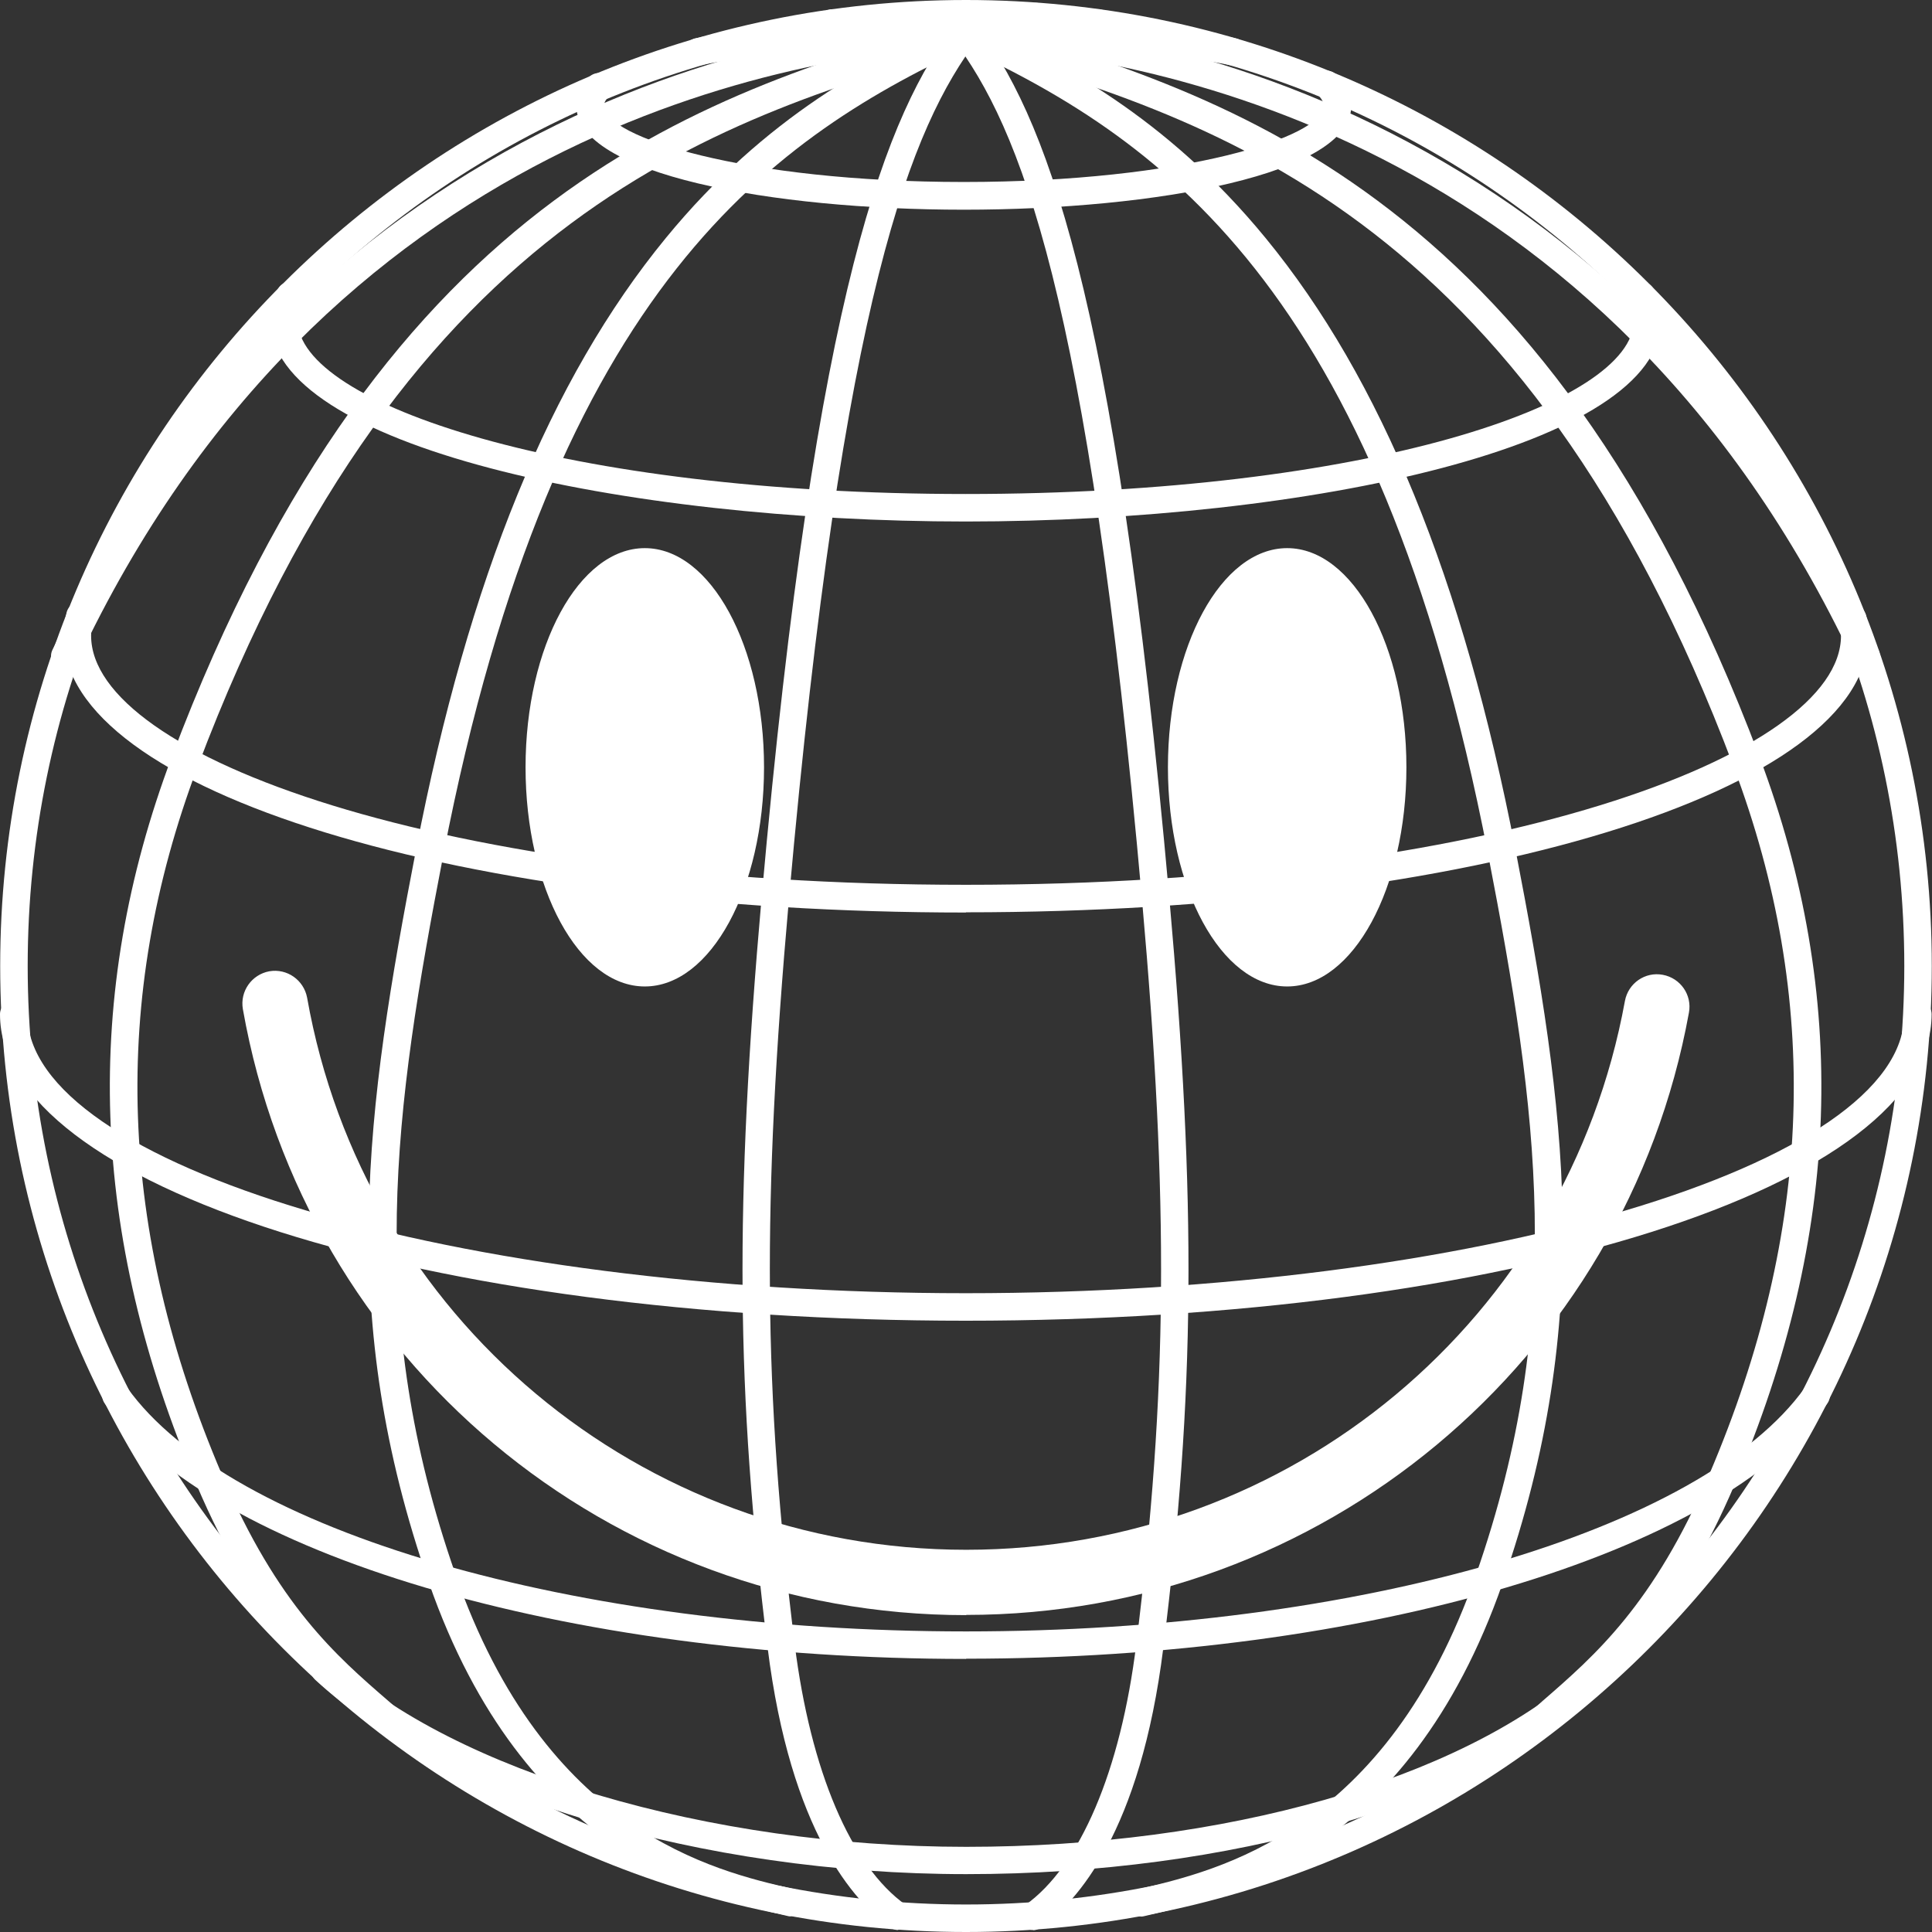
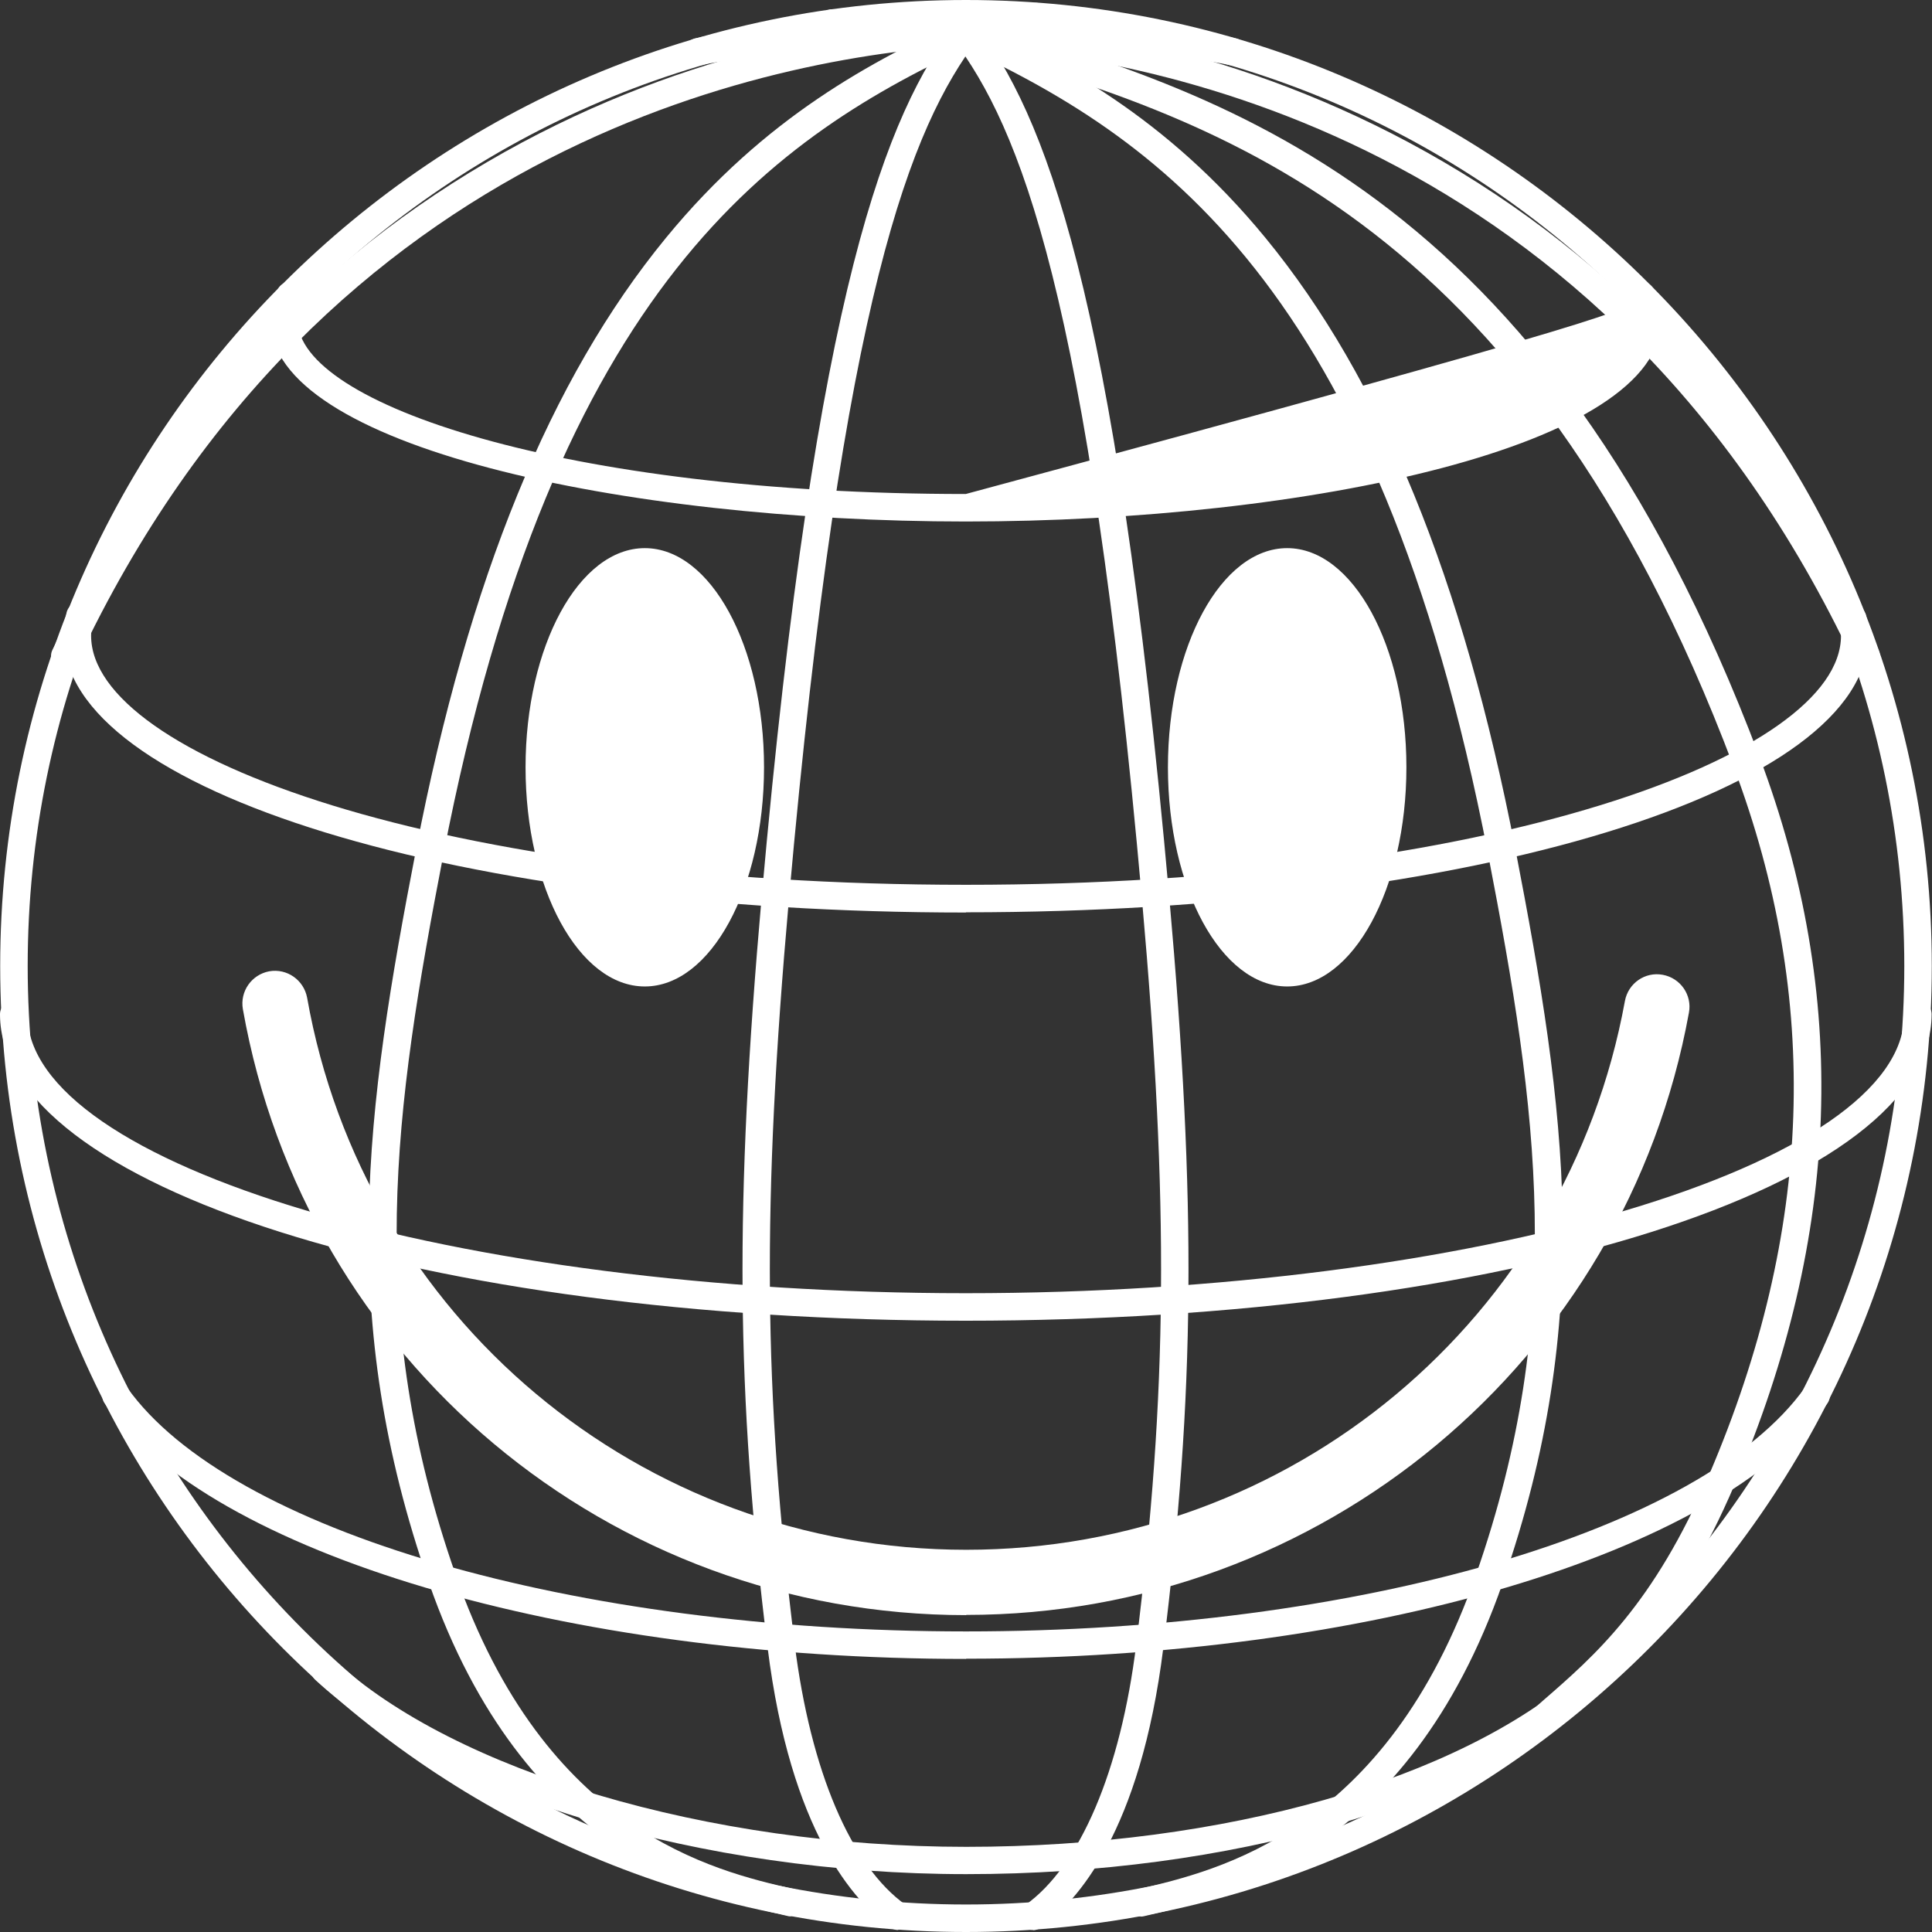
<svg xmlns="http://www.w3.org/2000/svg" width="238" height="238" viewBox="0 0 238 238" fill="none">
  <rect x="0" y="0" width="238" height="238" fill="#333333" stroke="none" />
  <path d="M118.999 238C53.386 238 0.023 184.626 0.023 119C0.023 53.374 53.386 0 118.999 0C184.612 0 237.974 53.374 237.974 119C237.974 184.626 184.612 238 118.999 238ZM118.999 3.389C55.256 3.389 3.411 55.244 3.411 119C3.411 182.756 55.256 234.612 118.999 234.612C182.742 234.612 234.587 182.756 234.587 119C234.587 55.244 182.742 3.389 118.999 3.389Z" fill="white" />
  <path d="M110.63 237.756C110.304 237.756 109.952 237.648 109.654 237.431C105.236 234.286 97.377 225.612 94.558 202.951C90.656 171.588 90.493 148.276 93.827 110.516C100.548 34.887 109.302 14.069 117.757 2.819C119.573 0.379 121.524 2.58841e-05 123.855 0.136C124.777 0.19 125.508 1.003 125.427 1.925C125.373 2.846 124.56 3.578 123.638 3.497C122.067 3.388 121.389 3.578 120.44 4.825C112.283 15.668 103.827 35.998 97.187 110.787C93.854 148.276 94.044 171.425 97.892 202.517C99.843 218.131 104.83 229.868 111.578 234.666C112.337 235.208 112.527 236.265 111.985 237.024C111.659 237.485 111.145 237.729 110.603 237.729L110.63 237.756Z" fill="white" />
  <path d="M97.375 236.075C97.375 236.075 97.131 236.075 96.996 236.021C87.266 233.771 64.528 228.513 52.847 195.008C41.438 162.29 45.015 136.864 51.276 104.552C57.726 71.292 67.78 46.678 82.036 29.303C94.312 14.34 107.457 7.509 118.785 2.277C121.224 1.139 123.989 0.542 127.485 0.352C128.406 0.298 129.219 1.003 129.273 1.952C129.328 2.873 128.596 3.687 127.674 3.741C124.585 3.903 122.281 4.418 120.222 5.367C95.641 16.698 68.295 34.697 54.636 105.203C48.484 136.999 44.961 161.992 56.099 193.897C67.157 225.639 87.862 230.437 97.809 232.714C98.73 232.931 99.272 233.826 99.082 234.747C98.893 235.533 98.215 236.048 97.429 236.048L97.375 236.075Z" fill="white" />
-   <path d="M48.978 214.471C48.572 214.471 48.166 214.336 47.867 214.037C47.136 213.387 46.377 212.736 45.618 212.059C38.951 206.258 31.363 199.698 24.208 182.891C11.064 152.071 10.061 122.741 21.172 93.221C47.678 22.797 87.408 11.358 119.307 2.169C122.288 1.301 127.275 1.247 131.665 1.22C133.02 1.22 134.267 1.193 135.297 1.166C136.245 1.139 137.004 1.87 137.058 2.792C137.085 3.714 136.354 4.5 135.432 4.554C134.375 4.581 133.101 4.608 131.719 4.635C127.735 4.69 122.776 4.744 120.255 5.476C89.089 14.448 50.279 25.643 24.343 94.468C13.557 123.12 14.533 151.637 27.324 181.617C34.181 197.719 41.444 204.008 47.84 209.538C48.626 210.215 49.385 210.866 50.117 211.544C50.822 212.167 50.876 213.224 50.252 213.929C49.927 214.308 49.466 214.498 48.978 214.498V214.471Z" fill="white" />
  <path d="M7.971 82.487C7.727 82.487 7.483 82.433 7.266 82.324C6.426 81.918 6.046 80.915 6.453 80.074C18.811 53.753 36.834 33.532 60.032 19.951C82.879 6.587 105.238 2.873 119.954 2.114C124.534 1.87 143.288 2.792 152.205 4.717C153.126 4.906 153.695 5.801 153.505 6.723C153.316 7.644 152.394 8.213 151.5 8.024C143.017 6.208 124.48 5.259 120.144 5.503C97.053 6.696 40.059 16.454 9.515 81.511C9.217 82.135 8.621 82.487 7.971 82.487Z" fill="white" />
  <path d="M127.265 237.756C126.723 237.756 126.208 237.512 125.883 237.051C125.341 236.292 125.53 235.235 126.289 234.693C133.037 229.895 138.051 218.158 139.975 202.544C143.824 171.452 144.014 148.303 140.68 110.814C134.04 36.025 125.585 15.695 117.427 4.852C116.478 3.605 115.801 3.415 114.229 3.524C113.308 3.578 112.495 2.873 112.44 1.952C112.386 1.03 113.091 0.217 114.012 0.163C116.343 0.027 118.294 0.407 120.11 2.846C128.566 14.096 137.319 34.914 144.041 110.543C147.401 148.303 147.211 171.642 143.309 202.978C140.49 225.666 132.658 234.314 128.213 237.458C127.915 237.675 127.563 237.783 127.238 237.783L127.265 237.756Z" fill="white" />
  <path d="M140.519 236.076C139.76 236.076 139.055 235.533 138.866 234.774C138.649 233.853 139.218 232.958 140.139 232.741C150.086 230.437 170.791 225.639 181.849 193.924C192.96 161.992 189.464 137.026 183.312 105.23C169.653 34.697 142.281 16.725 117.727 5.394C115.667 4.446 113.363 3.931 110.274 3.768C109.352 3.714 108.621 2.928 108.675 1.979C108.729 1.057 109.542 0.325 110.463 0.38C113.959 0.569 116.697 1.193 119.163 2.304C130.491 7.536 143.636 14.367 155.913 29.33C170.168 46.706 180.222 71.319 186.673 104.579C192.933 136.918 196.483 162.317 185.101 195.035C173.42 228.54 150.682 233.798 140.952 236.048C140.817 236.075 140.709 236.103 140.573 236.103L140.519 236.076Z" fill="white" />
  <path d="M188.924 214.471C188.463 214.471 188.003 214.281 187.651 213.902C187.027 213.197 187.081 212.14 187.786 211.516C188.545 210.866 189.304 210.188 190.062 209.51C196.458 203.953 203.722 197.665 210.578 181.59C223.37 151.61 224.346 123.12 213.56 94.441C187.651 25.616 148.841 14.421 117.647 5.448C115.127 4.717 110.167 4.662 106.184 4.608C104.801 4.608 103.528 4.581 102.471 4.527C101.549 4.5 100.817 3.714 100.844 2.765C100.872 1.843 101.685 1.111 102.606 1.138C103.636 1.166 104.883 1.193 106.238 1.193C110.628 1.247 115.615 1.301 118.596 2.141C150.494 11.331 190.198 22.77 216.73 93.194C227.842 122.714 226.839 152.043 213.695 182.864C206.513 199.671 198.952 206.231 192.285 212.031C191.526 212.682 190.767 213.332 190.035 214.01C189.71 214.308 189.304 214.444 188.924 214.444V214.471Z" fill="white" />
  <path d="M229.899 82.487C229.276 82.487 228.653 82.135 228.355 81.511C197.811 16.454 140.817 6.696 117.727 5.503C113.39 5.286 94.853 6.208 86.37 8.024C85.449 8.213 84.554 7.644 84.365 6.723C84.175 5.801 84.744 4.906 85.665 4.717C94.582 2.792 113.309 1.87 117.916 2.114C132.632 2.873 154.991 6.587 177.838 19.951C201.036 33.504 219.059 53.753 231.417 80.074C231.824 80.915 231.444 81.918 230.604 82.324C230.36 82.433 230.116 82.487 229.872 82.487H229.899Z" fill="white" />
  <path d="M119.002 162.697C52.279 162.697 0 146.107 0 124.936C0 124.015 0.759 123.256 1.68 123.256C2.602 123.256 3.361 124.015 3.361 124.936C3.361 143.559 56.317 159.308 118.975 159.308C181.634 159.308 234.59 143.559 234.59 124.936C234.59 124.015 235.349 123.256 236.271 123.256C237.192 123.256 237.951 124.015 237.951 124.936C237.951 146.107 185.672 162.697 118.948 162.697H119.002Z" fill="white" />
  <path d="M119.006 112.413C56.673 112.413 7.836 97.45 7.836 78.339C7.836 77.364 7.971 76.388 8.215 75.412C8.459 74.517 9.381 73.975 10.275 74.192C11.169 74.436 11.711 75.358 11.495 76.252C11.305 76.93 11.224 77.635 11.224 78.312C11.224 93.14 54.532 108.997 119.006 108.997C183.481 108.997 226.789 93.14 226.789 78.312C226.789 77.743 226.734 77.174 226.599 76.605C226.409 75.683 226.978 74.788 227.9 74.599C228.821 74.409 229.716 74.978 229.905 75.9C230.068 76.686 230.149 77.499 230.149 78.312C230.149 97.423 181.312 112.386 118.979 112.386L119.006 112.413Z" fill="white" />
-   <path d="M118.999 64.244C76.884 64.244 33.305 54.973 33.305 39.441C33.305 38.167 33.603 36.893 34.199 35.673C34.606 34.833 35.608 34.48 36.448 34.887C37.288 35.293 37.641 36.296 37.234 37.137C36.855 37.923 36.665 38.682 36.665 39.441C36.665 49.769 69.729 60.855 118.972 60.855C168.216 60.855 201.279 49.796 201.279 39.441C201.279 38.682 201.09 37.896 200.71 37.137C200.304 36.296 200.656 35.293 201.496 34.887C202.336 34.48 203.339 34.833 203.746 35.673C204.342 36.893 204.64 38.167 204.64 39.441C204.64 54.973 161.061 64.244 118.945 64.244H118.999Z" fill="white" />
-   <path d="M118.734 25.833C95.02 25.833 71.008 21.442 71.008 13.066C71.008 11.846 71.496 10.653 72.499 9.569C73.122 8.864 74.179 8.81 74.883 9.433C75.588 10.057 75.642 11.141 75.019 11.819C74.612 12.28 74.395 12.686 74.395 13.039C74.395 16.861 91.659 22.418 118.734 22.418C145.808 22.418 163.072 16.861 163.072 13.039C163.072 12.496 162.638 11.954 162.259 11.602C161.581 10.951 161.581 9.867 162.259 9.216C162.909 8.539 163.993 8.539 164.643 9.216C165.863 10.409 166.459 11.71 166.459 13.066C166.459 21.442 142.447 25.833 118.734 25.833Z" fill="white" />
+   <path d="M118.999 64.244C76.884 64.244 33.305 54.973 33.305 39.441C33.305 38.167 33.603 36.893 34.199 35.673C34.606 34.833 35.608 34.48 36.448 34.887C37.288 35.293 37.641 36.296 37.234 37.137C36.855 37.923 36.665 38.682 36.665 39.441C36.665 49.769 69.729 60.855 118.972 60.855C201.279 38.682 201.09 37.896 200.71 37.137C200.304 36.296 200.656 35.293 201.496 34.887C202.336 34.48 203.339 34.833 203.746 35.673C204.342 36.893 204.64 38.167 204.64 39.441C204.64 54.973 161.061 64.244 118.945 64.244H118.999Z" fill="white" />
  <path d="M119.006 204.36C69.708 204.36 26.075 191.43 12.904 172.889C12.362 172.13 12.551 171.073 13.31 170.531C14.069 169.988 15.126 170.178 15.668 170.937C28.243 188.611 70.738 200.972 119.006 200.972C167.274 200.972 209.742 188.611 222.344 170.937C222.886 170.178 223.943 169.988 224.702 170.531C225.46 171.073 225.65 172.13 225.108 172.889C211.937 191.403 168.304 204.333 119.033 204.333L119.006 204.36Z" fill="white" />
  <path d="M119.003 230.871C86.535 230.871 54.312 221.248 38.837 206.935C38.159 206.312 38.105 205.227 38.755 204.55C39.379 203.872 40.463 203.818 41.141 204.468C56.046 218.239 87.321 227.509 119.03 227.509C150.739 227.509 179.71 219.269 194.697 206.014C195.402 205.39 196.459 205.471 197.082 206.149C197.706 206.854 197.624 207.911 196.947 208.535C181.336 222.305 151.498 230.871 119.03 230.871H119.003Z" fill="white" />
  <path d="M119.029 198.966C75.043 198.966 37.562 167.576 29.919 124.313C29.54 122.117 31.003 120.057 33.172 119.651C35.367 119.271 37.426 120.735 37.833 122.903C44.798 162.317 78.946 190.915 119.029 190.915C159.112 190.915 193.016 162.48 200.171 123.31C200.577 121.114 202.664 119.678 204.832 120.084C207.027 120.491 208.464 122.578 208.057 124.747C200.225 167.739 162.771 198.939 119.029 198.939V198.966Z" fill="white" />
  <path d="M79.431 121.521C87.544 121.521 94.12 109.433 94.12 94.522C94.12 79.611 87.544 67.524 79.431 67.524C71.319 67.524 64.742 79.611 64.742 94.522C64.742 109.433 71.319 121.521 79.431 121.521Z" fill="white" />
  <path d="M158.564 121.521C166.676 121.521 173.253 109.433 173.253 94.522C173.253 79.611 166.676 67.524 158.564 67.524C150.451 67.524 143.875 79.611 143.875 94.522C143.875 109.433 150.451 121.521 158.564 121.521Z" fill="white" />
</svg>